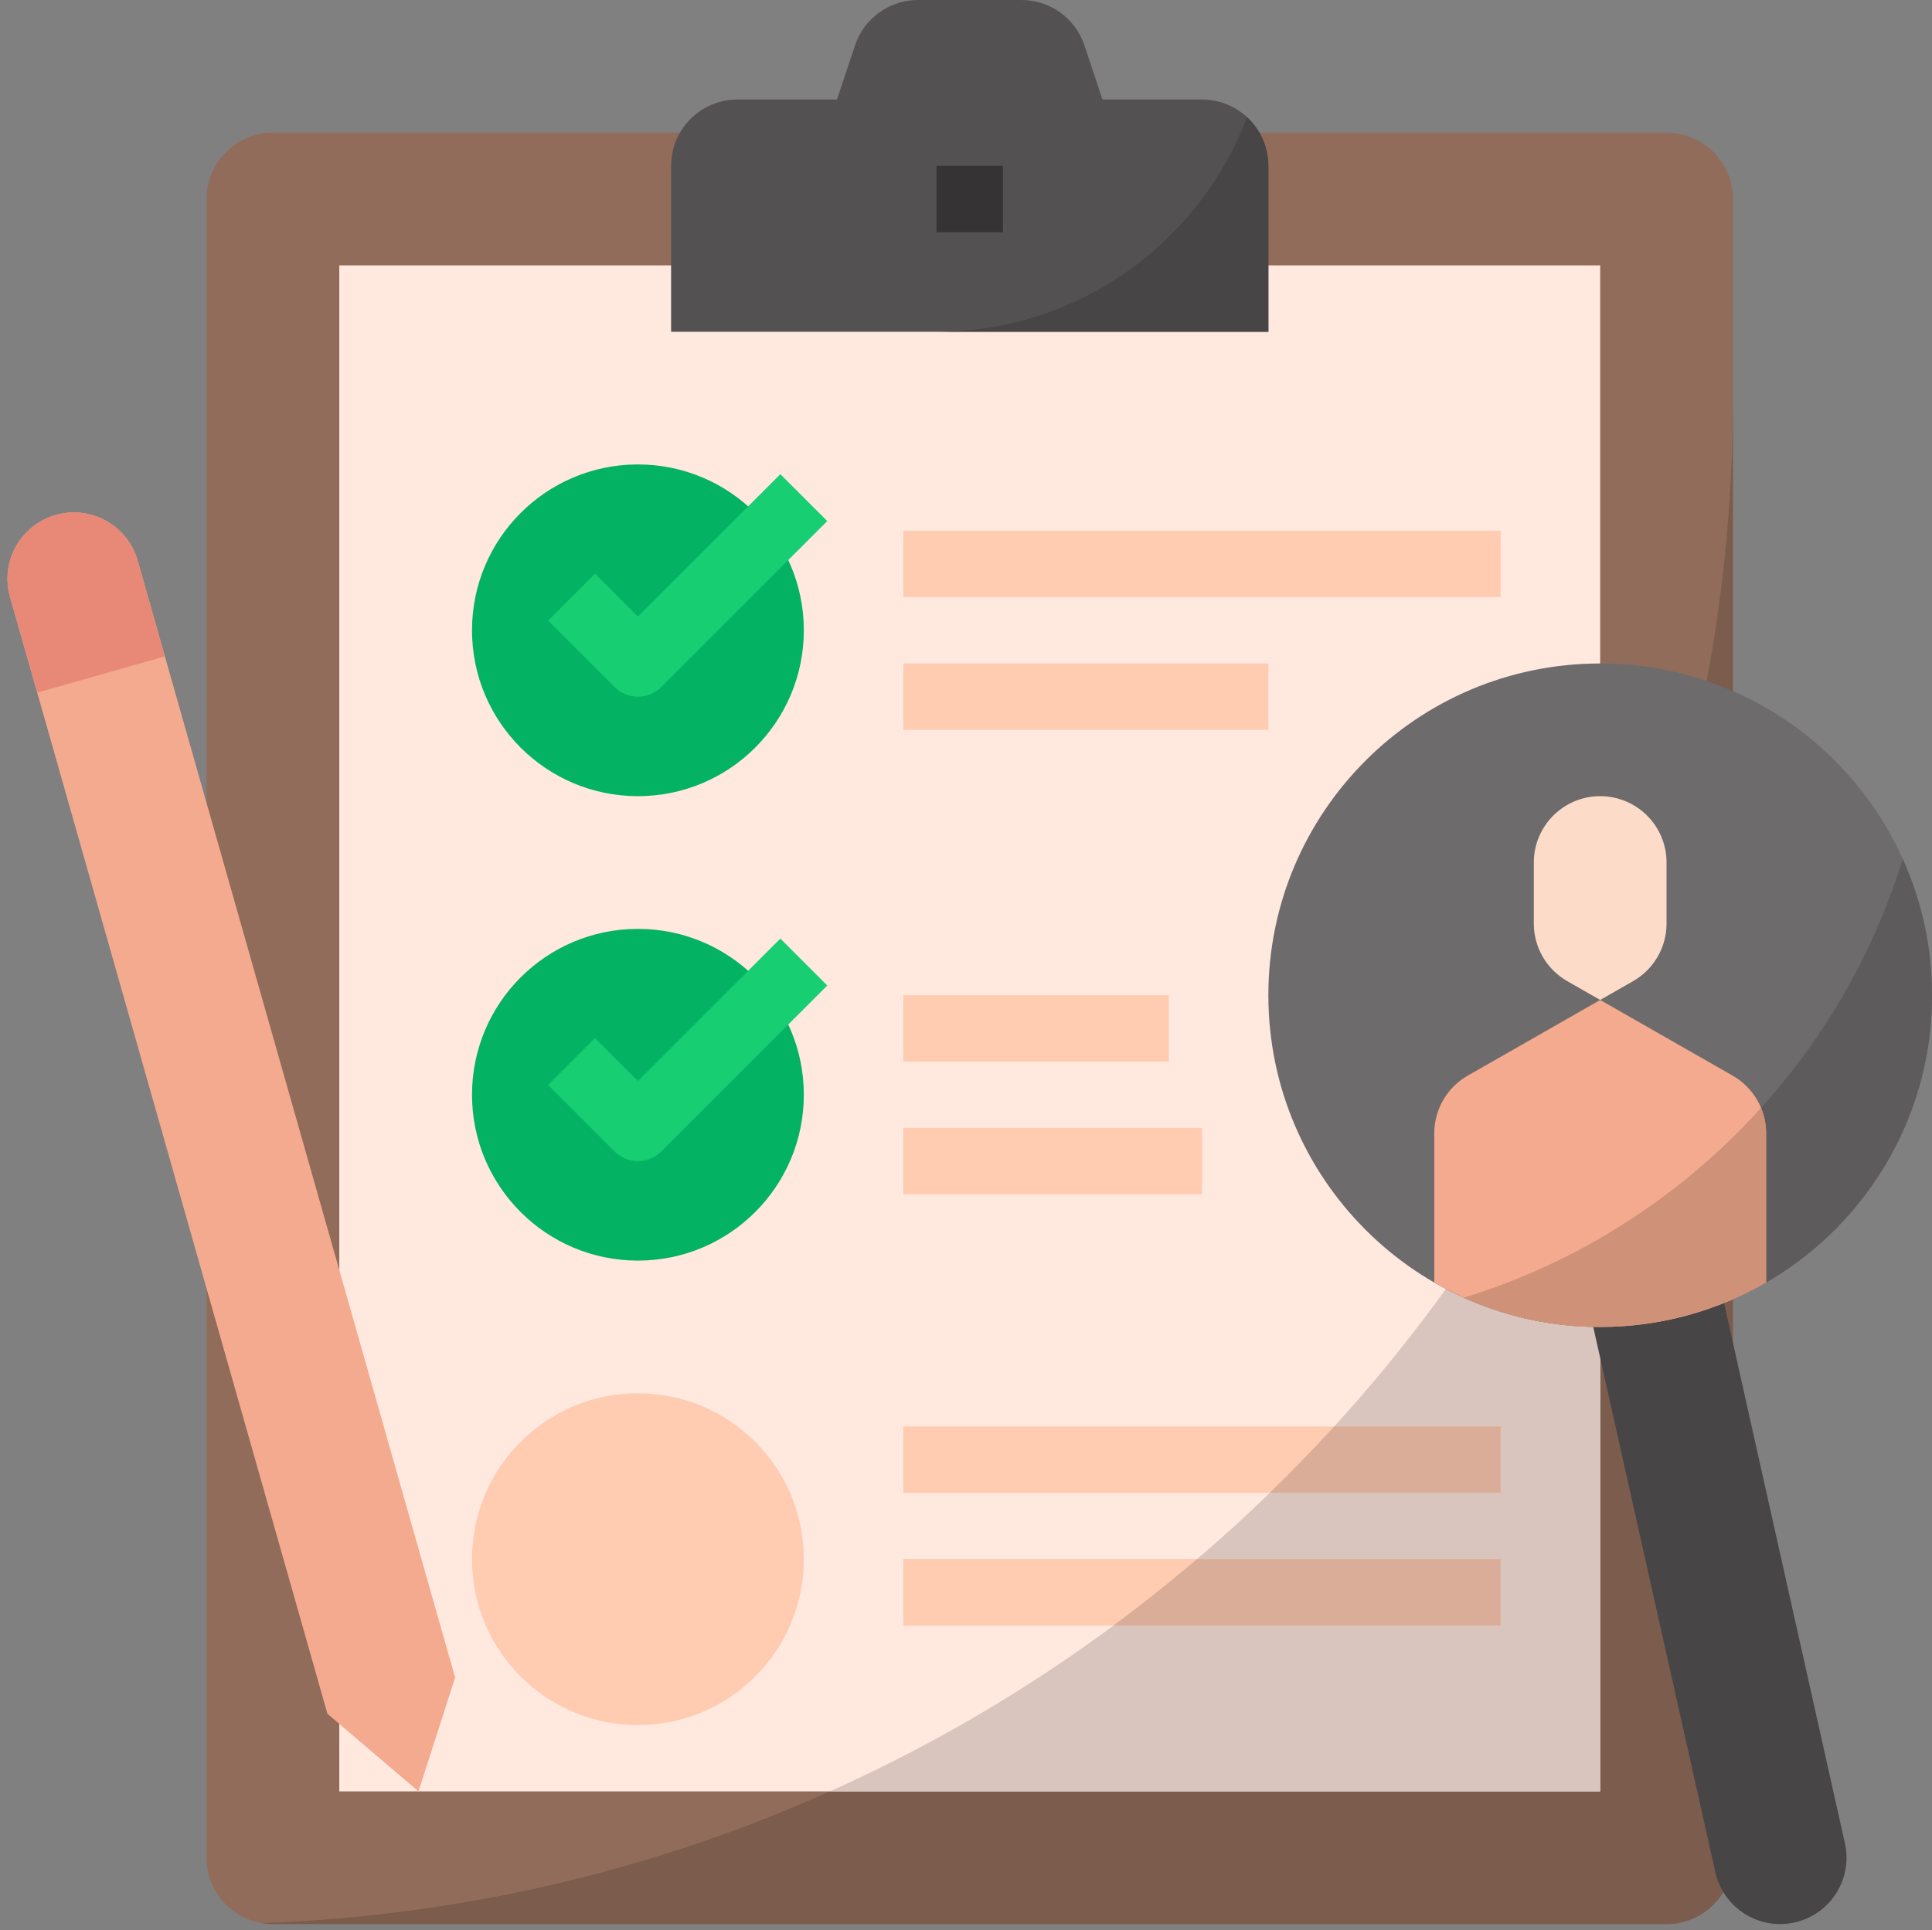
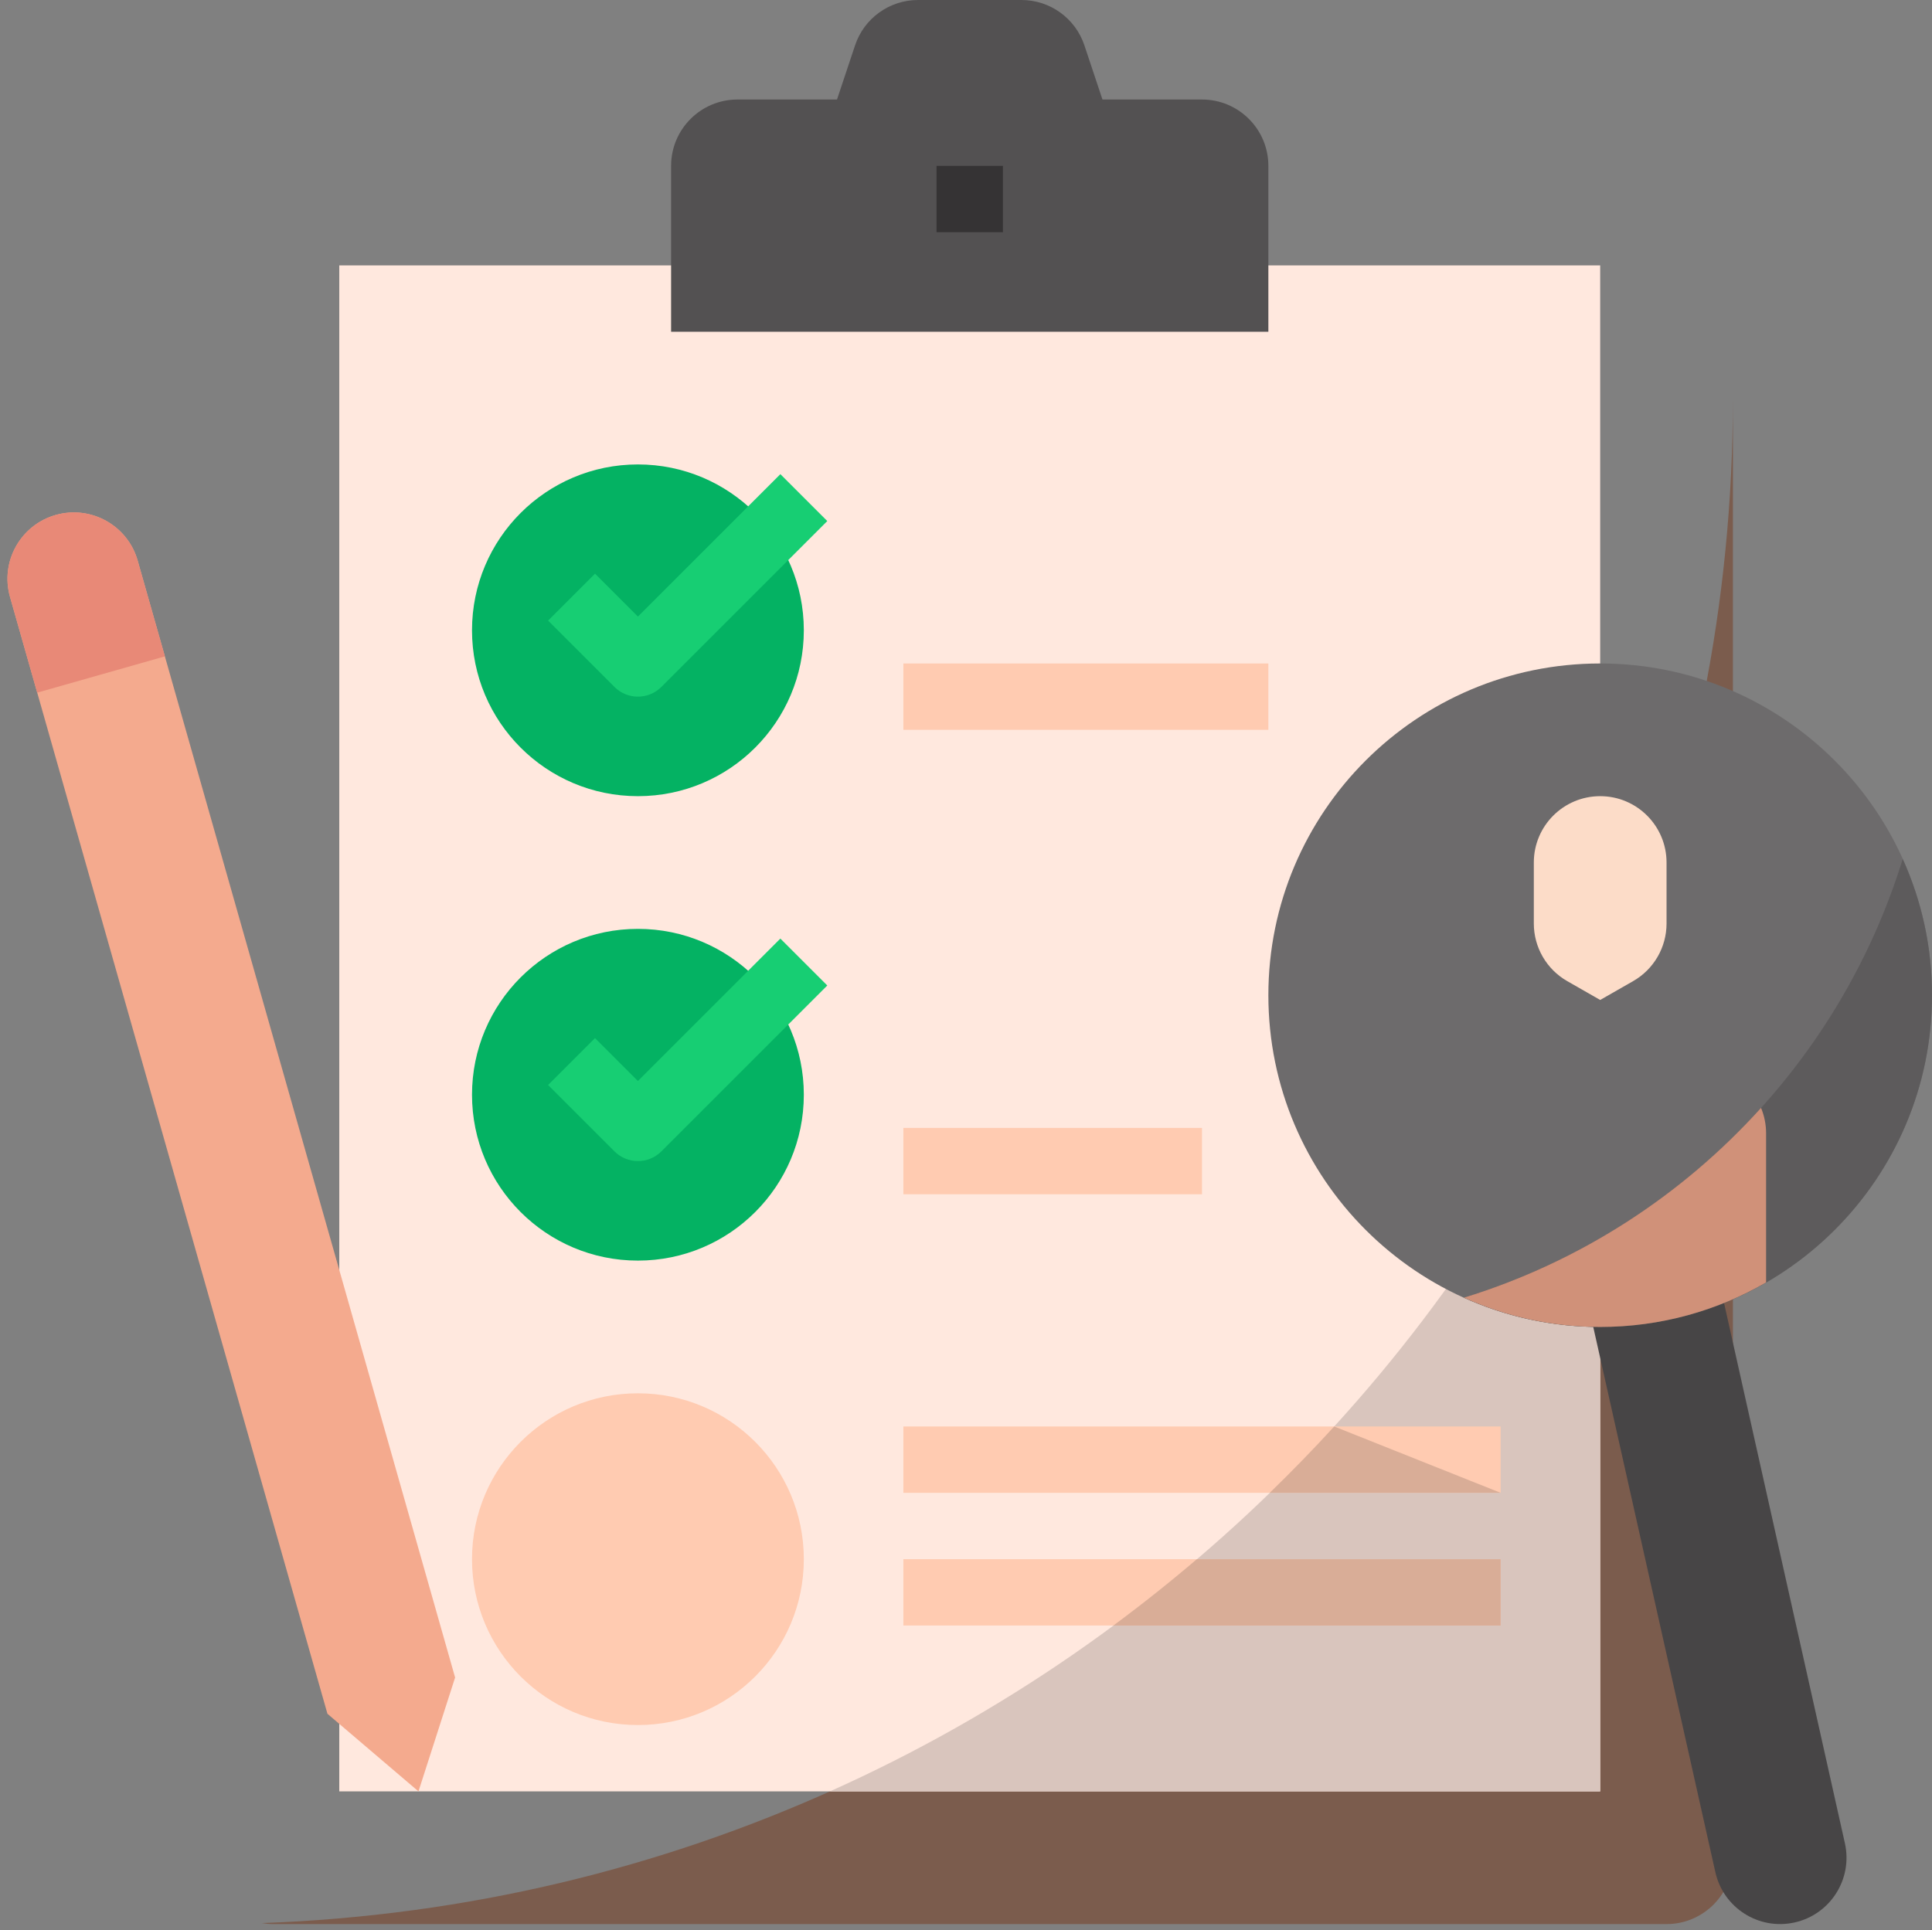
<svg xmlns="http://www.w3.org/2000/svg" height="465.5" preserveAspectRatio="xMidYMid meet" version="1.0" viewBox="22.2 24.0 465.8 465.5" width="465.8" zoomAndPan="magnify">
  <rect x="22.2" y="24.0" width="465.8" height="465.5" fill="#808080" stroke="none" />
  <g>
    <g>
-       <path d="M 424 56 L 88 56 C 79.164 56 72 63.164 72 72 L 72 472 C 72 480.836 79.164 488 88 488 L 424 488 C 432.836 488 440 480.836 440 472 L 440 72 C 440 63.164 432.836 56 424 56" fill="#916c5a" />
-     </g>
+       </g>
    <g>
      <path d="M 85.324 487.758 C 86.195 487.906 87.086 488 88 488 L 424 488 C 432.836 488 440 480.836 440 472 L 440 120 C 440 318.781 282.395 480.746 85.324 487.758" fill="#7b5c4d" />
    </g>
    <g>
      <path d="M 104 88 L 104 456 L 408 456 L 408 88 L 104 88" fill="#ffe8de" />
    </g>
    <g>
      <path d="M 408 456 L 408 270.301 C 371.074 352.723 304.715 419.078 222.293 456 L 408 456" fill="#d9c5bd" />
    </g>
    <g>
      <path d="M 328 104 L 184 104 L 184 64 C 184 55.164 191.164 48 200 48 L 224 48 L 228.352 34.941 C 230.531 28.406 236.645 24 243.531 24 L 268.469 24 C 275.355 24 281.469 28.406 283.648 34.941 L 288 48 L 312 48 C 320.836 48 328 55.164 328 64 L 328 104" fill="#535152" />
    </g>
    <g>
      <path d="M 264 80 L 248 80 L 248 64 L 264 64 L 264 80" fill="#353334" />
    </g>
    <g>
-       <path d="M 322.848 52.262 C 311.426 82.492 282.23 104 248 104 L 328 104 L 328 64 C 328 59.355 326.008 55.188 322.848 52.262" fill="#474546" />
-     </g>
+       </g>
    <g>
      <path d="M 488 264 C 488 308.184 452.184 344 408 344 C 363.816 344 328 308.184 328 264 C 328 219.816 363.816 184 408 184 C 452.184 184 488 219.816 488 264" fill="#6d6b6c" />
    </g>
    <g>
-       <path d="M 384 168 L 240 168 L 240 152 L 384 152 L 384 168" fill="#ffcbb1" />
-     </g>
+       </g>
    <g>
      <path d="M 328 200 L 240 200 L 240 184 L 328 184 L 328 200" fill="#ffcbb1" />
    </g>
    <g>
-       <path d="M 304 280 L 240 280 L 240 264 L 304 264 L 304 280" fill="#ffcbb1" />
-     </g>
+       </g>
    <g>
      <path d="M 312 312 L 240 312 L 240 296 L 312 296 L 312 312" fill="#ffcbb1" />
    </g>
    <g>
      <path d="M 131.926 428.539 L 123.094 456 L 101.145 437.285 L 24.613 167.949 C 22.199 159.449 27.133 150.602 35.633 148.184 C 44.133 145.77 52.98 150.703 55.395 159.203 L 131.926 428.539" fill="#f4aa8e" />
    </g>
    <g>
      <path d="M 55.395 159.203 C 52.98 150.703 44.133 145.77 35.633 148.188 C 27.133 150.602 22.199 159.449 24.613 167.949 L 31.172 191.035 L 61.953 182.289 L 55.395 159.203" fill="#e88977" />
    </g>
    <g>
      <path d="M 467.004 468.523 L 435.578 328 L 402.746 328 L 435.766 475.469 C 437.684 484.094 446.23 489.531 454.855 487.613 C 463.484 485.699 468.922 477.152 467.004 468.523" fill="#474546" />
    </g>
    <g>
      <path d="M 216 176 C 216 198.094 198.09 216 176 216 C 153.91 216 136 198.094 136 176 C 136 153.906 153.91 136 176 136 C 198.09 136 216 153.906 216 176" fill="#04b263" />
    </g>
    <g>
      <path d="M 176 192 C 173.953 192 171.906 191.219 170.344 189.656 L 154.344 173.656 L 165.656 162.344 L 176 172.688 L 210.344 138.344 L 221.656 149.656 L 181.656 189.656 C 180.094 191.219 178.047 192 176 192" fill="#17ce73" />
    </g>
    <g>
      <path d="M 216 288 C 216 310.094 198.09 328 176 328 C 153.91 328 136 310.094 136 288 C 136 265.906 153.91 248 176 248 C 198.09 248 216 265.906 216 288" fill="#04b263" />
    </g>
    <g>
      <path d="M 176 304 C 173.953 304 171.906 303.219 170.344 301.656 L 154.344 285.656 L 165.656 274.344 L 176 284.688 L 210.344 250.344 L 221.656 261.656 L 181.656 301.656 C 180.094 303.219 178.047 304 176 304" fill="#17ce73" />
    </g>
    <g>
      <path d="M 216 400 C 216 422.094 198.09 440 176 440 C 153.91 440 136 422.094 136 400 C 136 377.906 153.91 360 176 360 C 198.09 360 216 377.906 216 400" fill="#ffcbb1" />
    </g>
    <g>
      <path d="M 375.145 336.938 C 385.168 341.461 396.285 344 408 344 C 452.184 344 488 308.184 488 264 C 488 252.285 485.461 241.172 480.938 231.145 C 465.402 281.594 425.594 321.402 375.145 336.938" fill="#5d5b5c" />
    </g>
    <g>
      <path d="M 424 246.715 L 424 232 C 424 223.164 416.836 216 408 216 C 399.164 216 392 223.164 392 232 L 392 246.715 C 392 252.457 395.078 257.758 400.062 260.605 L 408 265.145 L 415.938 260.605 C 420.922 257.758 424 252.457 424 246.715" fill="#fcdcc8" />
    </g>
    <g>
-       <path d="M 439.938 283.395 L 408 265.145 L 376.062 283.395 C 371.078 286.242 368 291.543 368 297.285 L 368 333.27 C 379.77 340.082 393.422 344 408 344 C 422.578 344 436.23 340.082 448 333.27 L 448 297.285 C 448 291.543 444.922 286.242 439.938 283.395" fill="#f4aa8e" />
-     </g>
+       </g>
    <g>
      <path d="M 375.145 336.938 C 385.168 341.461 396.285 344 408 344 C 422.578 344 436.23 340.082 448 333.27 L 448 297.285 C 448 295.148 447.574 293.078 446.781 291.168 C 427.695 312.312 403.055 328.344 375.145 336.938" fill="#d09179" />
    </g>
    <g>
      <path d="M 384 384 L 240 384 L 240 368 L 384 368 L 384 384" fill="#ffcbb1" />
    </g>
    <g>
-       <path d="M 328.332 384 L 384 384 L 384 368 L 343.871 368 C 338.859 373.492 333.668 378.82 328.332 384" fill="#d9ad97" />
+       <path d="M 328.332 384 L 384 384 L 343.871 368 C 338.859 373.492 333.668 378.82 328.332 384" fill="#d9ad97" />
    </g>
    <g>
      <path d="M 384 416 L 240 416 L 240 400 L 384 400 L 384 416" fill="#ffcbb1" />
    </g>
    <g>
      <path d="M 290.637 416 L 384 416 L 384 400 L 310.758 400 C 304.242 405.562 297.531 410.898 290.637 416" fill="#d9ad97" />
    </g>
  </g>
</svg>